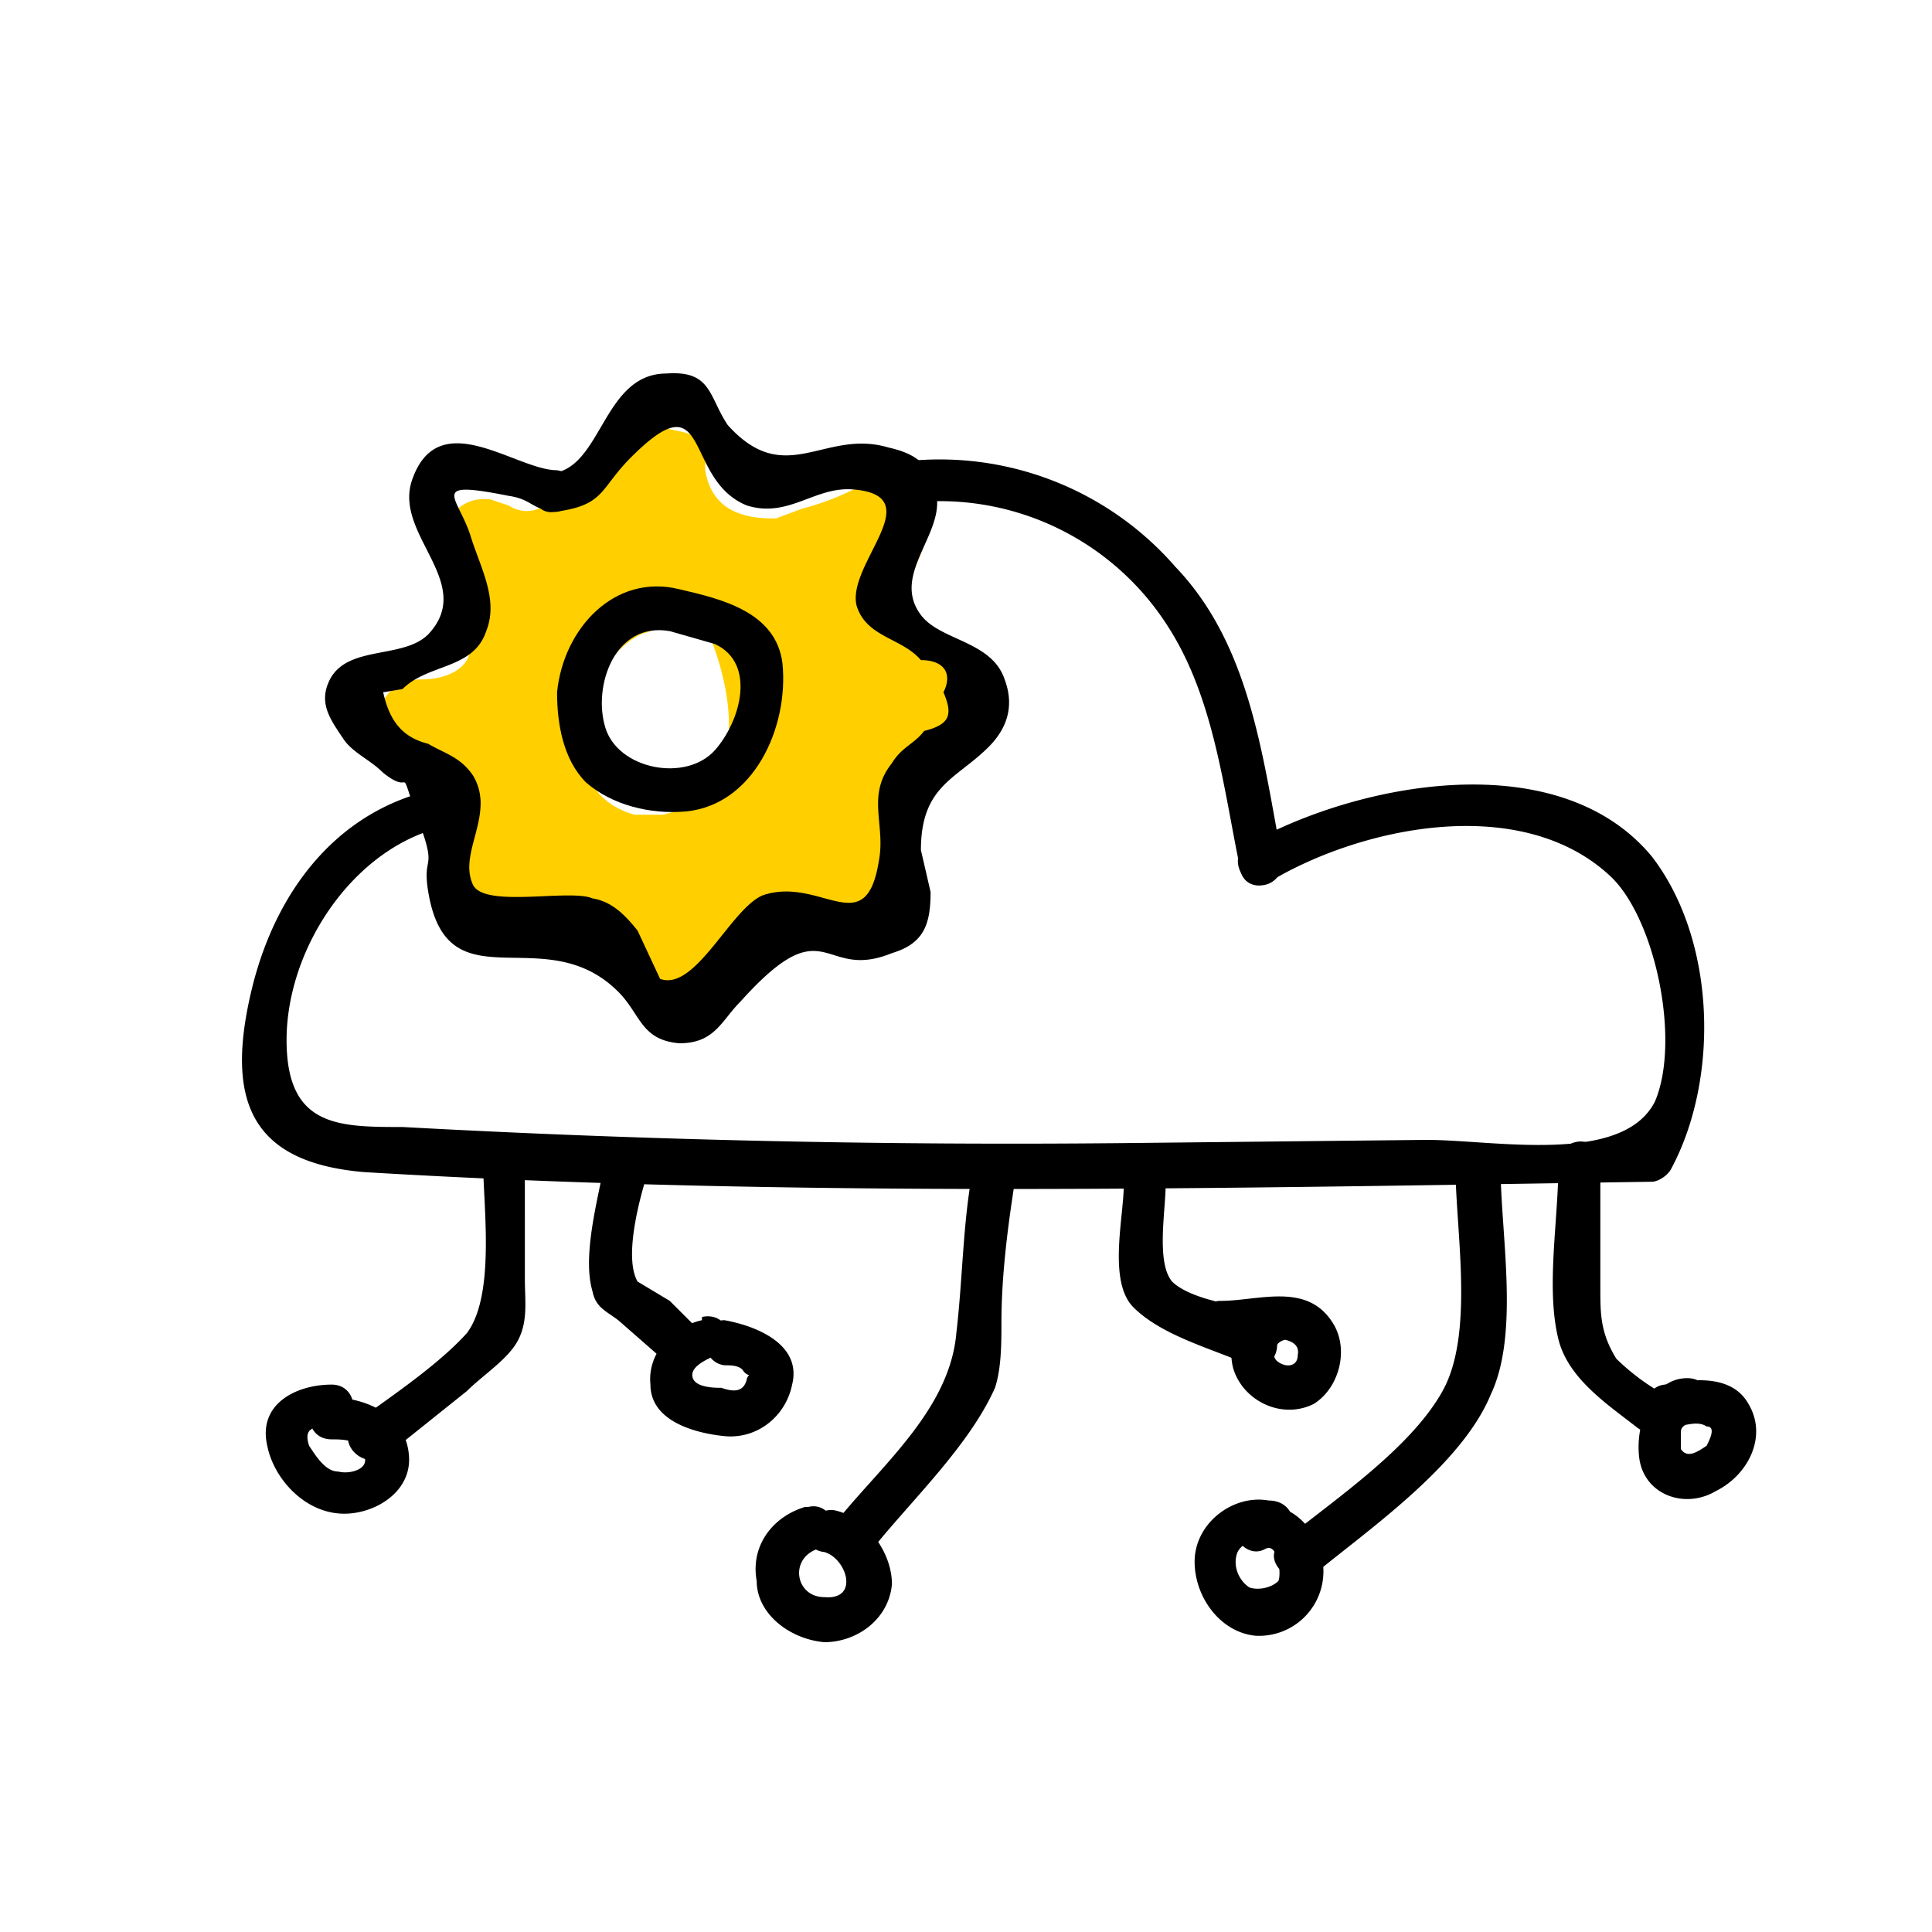
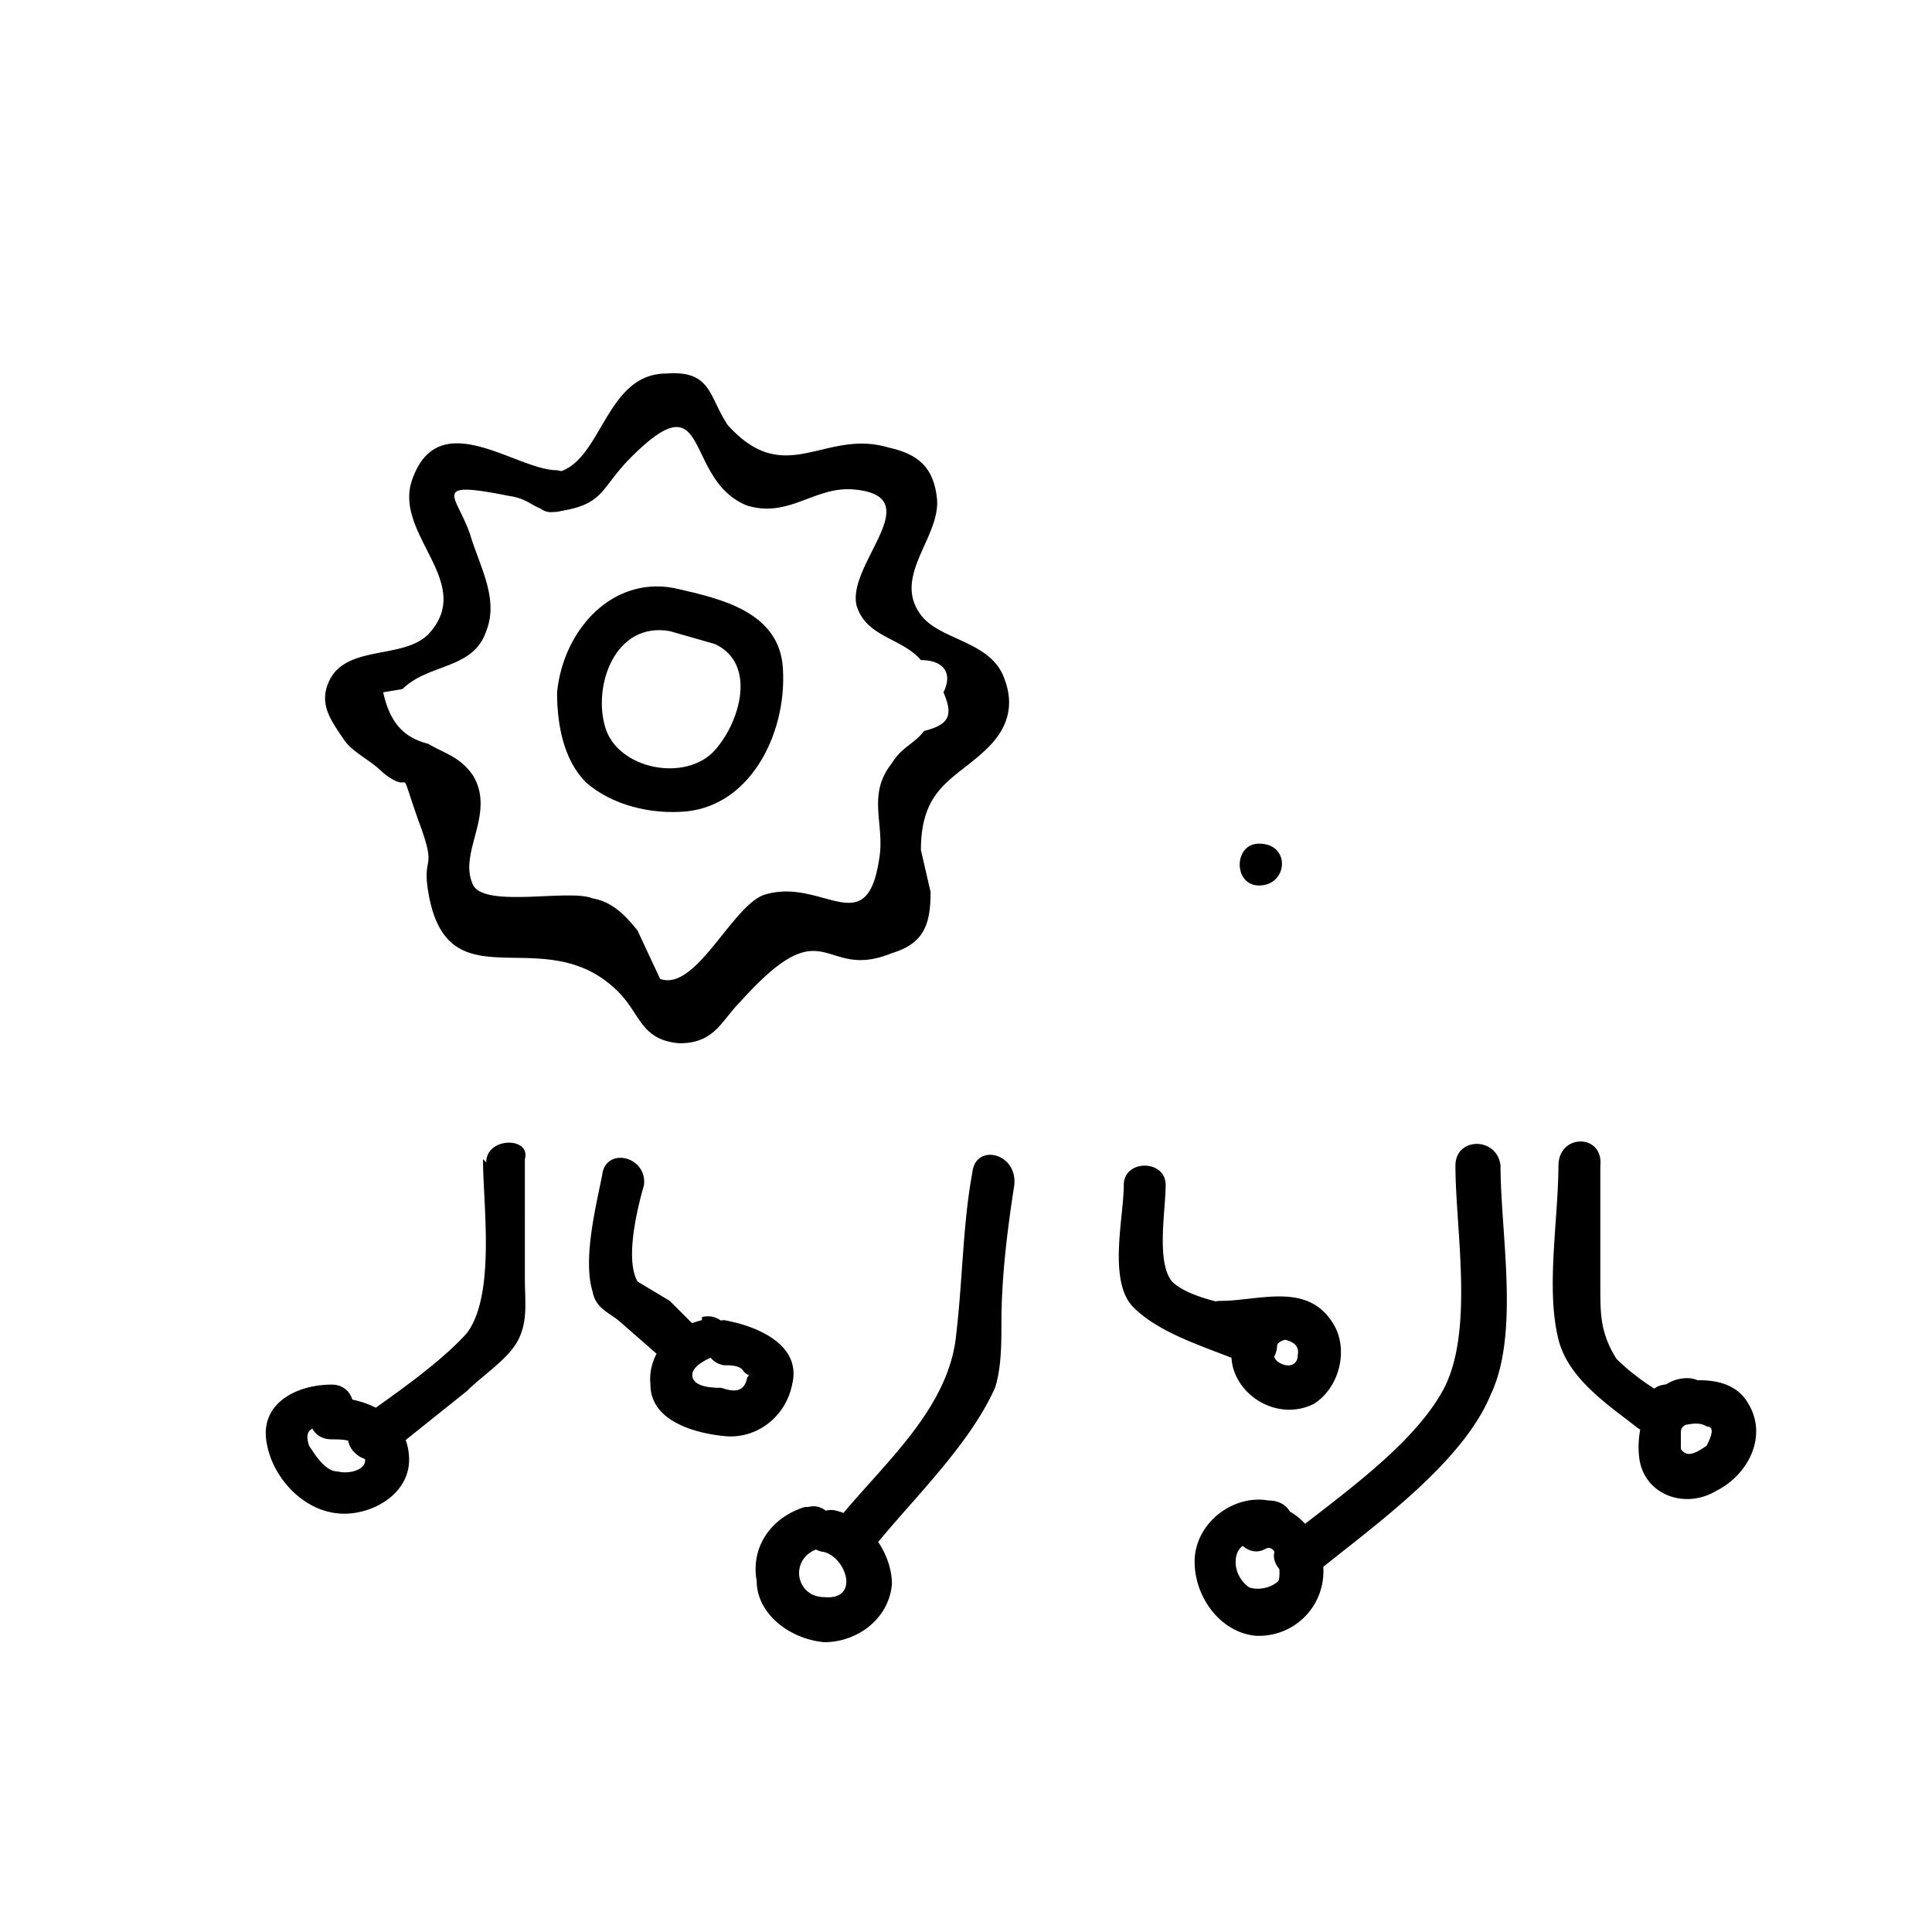
<svg xmlns="http://www.w3.org/2000/svg" width="60" height="60" fill="none">
-   <path fill="#FFCF00" d="M30.4 22.2c-.1-1.2-1.4-1.7-2.3-2.3l-.4-.2c.2-1 .9-2.4 1-2.8.5-1.2-1-2-2-1.8a8 8 0 01-1.8.7l-.8.3H24c-1 0-1.9-.3-2.1-1.5v-.5c0-.2-.2-.3-.3-.5-.2-.2-.6-.2-.9-.3l-1 .4v.1h-.1l-1 .6-.8.5c-.5.6-1.2 1.3-2 .8l-.6-.2H15c-1.2 0-2 1.9-.7 2.8l.5.3a1 1 0 00-.2.6v.9c0 .7-.8 1-1.5 1-1.7 0-1.9 2.4-.3 3l.8.1c.6.3.3 0 .6.5.4.7.2 2.3.2 3 0 1.6 2 2 2.7.9.2.3.6.4 1 .5 1.1.1 1.6.7 2 1.5.6 1 2.1.9 2.6 0 .5-1 .8-1.4 2-1.3l1.8.2c.7-.1 1.5-.7 1.4-1.5l-.2-3L28 24c1.3.3 2.6 0 2.4-1.7zm-9.8 3.1h-.9c-.7-.2-1.2-.6-1.5-1.3-.4-1.4.3-3.6 1.7-4.3l.6-.2c.6 0 1.2.2 1.6.4.8 2.1 1 4.8-1.5 5.4z" />
-   <path fill="#000" d="M39.8 26.6c-.6-3.2-1-6.6-3.3-9a9.7 9.7 0 00-8.1-3.3c-.9 0-.9 1.4 0 1.3a8.4 8.4 0 017.9 3.9c1.4 2.2 1.7 5 2.2 7.4.1 1 1.5.6 1.3-.3z" />
  <path fill="#000" d="M39.1 27.5c.9 0 1-1.3 0-1.3-.8 0-.8 1.3 0 1.3z" />
-   <path fill="#000" d="M14.2 24.4c-3.4.4-5.6 3-6.4 6.4-.8 3.4 0 5.3 3.5 5.6 13.3.8 26.7.5 40 .3.2 0 .5-.2.6-.4 1.5-2.8 1.4-7.1-.6-9.7-2.9-3.5-9.1-2.3-12.5-.4-.8.4-.1 1.6.6 1.2 2.8-1.7 7.8-2.8 10.6-.2 1.4 1.3 2.2 5.1 1.4 7-1 2-5 1.2-7.1 1.2l-9.4.1a345.9 345.9 0 01-22.4-.5c-2 0-3.6 0-3.6-2.7 0-3 2.3-6.3 5.3-6.7.9 0 1-1.4 0-1.2z" />
  <path fill="#000" d="M21.1 18.3c-2-.5-3.6 1.2-3.8 3.2 0 1 .2 2.1.9 2.8.8.7 2 1 3.1.9 2.1-.2 3.2-2.6 3-4.6-.2-1.6-1.9-2-3.2-2.3-.8-.2-1.2 1-.3 1.3l1.4.4c1.3.6.8 2.4 0 3.3-.9 1-3 .6-3.4-.7-.4-1.3.3-3.3 2-3 .8.2 1.2-1.1.3-1.3z" />
  <path fill="#000" d="M17.2 15.9c1.6-.2 1.4-.7 2.4-1.7 2.5-2.5 1.6.7 3.6 1.5 1.3.4 2.1-.6 3.3-.5 2.4.2-.2 2.3.1 3.6.3 1 1.4 1 2 1.7.7 0 1 .4.7 1 .3.7.2 1-.6 1.2-.3.4-.7.5-1 1-.8 1-.2 1.9-.4 3-.4 2.6-1.8.5-3.6 1.1-1 .4-2.1 3-3.2 2.6l-.7-1.5c-.4-.5-.8-.9-1.4-1-.7-.3-3.3.3-3.7-.4-.5-1 .7-2.2 0-3.4-.4-.6-.9-.7-1.4-1-.8-.2-1.2-.7-1.4-1.6l.6-.1c.8-.8 2.2-.6 2.6-1.8.4-1-.2-2-.5-3-.4-1.2-1.3-1.7 1.2-1.2.7.1.7.4 1.4.5.9 0 .9-1.3 0-1.3-1.3-.1-3.6-2-4.4.3-.6 1.7 2 3.2.5 4.8-.8.8-2.6.3-3.1 1.5-.3.7.1 1.2.5 1.8.3.4.8.6 1.2 1 1 .8.4-.5 1.1 1.5.6 1.6.1 1 .3 2.2.6 3.6 3.6.8 5.9 3.1.7.7.7 1.5 1.9 1.6 1.1 0 1.3-.7 1.9-1.3 2.7-3 2.5-.6 4.7-1.5 1-.3 1.2-.9 1.2-1.9l-.3-1.3c0-2 1.1-2.2 2.1-3.2.6-.6.8-1.3.5-2.1-.4-1.2-2-1.2-2.6-2-.9-1.2.6-2.4.5-3.6-.1-1-.6-1.4-1.5-1.6-2-.6-3.2 1.3-5-.7-.6-.9-.5-1.7-1.9-1.6-2 0-2 3-3.6 3.1-.7 0-.7 1.3.1 1.2zM15 36c0 1.4.4 4.2-.5 5.4-.9 1-2.4 2-3.5 2.8-.6.6.3 1.5 1 1l2.5-2c.5-.5 1.3-1 1.6-1.6.3-.6.2-1.2.2-1.9V36c.2-.7-1.2-.7-1.2.1zM18.7 36.5c-.2 1-.6 2.6-.3 3.6.1.5.4.6.8.9l1.6 1.4c.5.6 1.5-.3 1-1l-1-1-1-.6c-.4-.7 0-2.3.2-3 .1-.9-1.2-1.2-1.3-.3zM30.2 36.4c-.3 1.6-.3 3.3-.5 5-.2 2.3-2.2 4-3.6 5.7-.5.7.4 1.6 1 1 1.2-1.5 3-3.2 3.8-5 .2-.6.2-1.4.2-2 0-1.5.2-3 .4-4.3.1-1-1.2-1.3-1.3-.4zM34.9 36.8c0 1-.5 3 .3 3.8.9.9 2.5 1.3 3.6 1.8.9.3 1.2-1 .4-1.4l-1.5-.6c-.4-.1-1-.3-1.3-.6-.5-.6-.2-2.2-.2-3 0-.8-1.3-.8-1.3 0zM45.2 36.2c0 2 .6 5.2-.4 7-1 1.8-3.4 3.4-5 4.7-.7.5.3 1.5 1 1 1.7-1.4 4.6-3.4 5.5-5.6.9-1.9.3-5 .3-7.1-.1-.9-1.4-.9-1.4 0zM48.4 36.1c0 1.8-.4 3.9 0 5.5.3 1.2 1.5 2 2.4 2.7.7.6 1.4-.6.7-1.1a7 7 0 01-1.3-1c-.5-.8-.5-1.4-.5-2.2v-3.8c.1-1-1.3-1-1.3 0z" />
  <path fill="#000" d="M52.4 42.8c-1.1 0-1.6 1.4-1.5 2.4.1 1.2 1.4 1.7 2.4 1.1 1-.5 1.6-1.7 1-2.7-.5-.9-1.7-.8-2.6-.6-.9.1-.5 1.5.3 1.3.3 0 .7-.2 1 0 .3 0 .1.4 0 .6-.3.2-.6.4-.8.1v-.5c0-.2.1-.2.2-.3 0-.2.1-.1 0-.1.9 0 .9-1.3 0-1.3zM40 40.3c-1.1 0-2 1.1-1.7 2.2.3 1 1.5 1.6 2.5 1.1.8-.5 1.1-1.7.6-2.5-.8-1.3-2.3-.7-3.5-.7-.8 0-.9 1.4 0 1.3.4 0 2.6-.5 2.4.4 0 .3-.3.4-.6.2s-.1-.7.3-.7c.9 0 .9-1.3 0-1.3zM25 46.8c-1 .3-1.7 1.2-1.5 2.3 0 1 1 1.8 2.1 1.9 1 0 2-.7 2.1-1.8 0-1-.8-2.1-1.8-2.3-.8-.1-1.2 1.2-.3 1.3.7.2 1.1 1.5 0 1.4-.9 0-1.1-1.2-.2-1.5.9-.2.5-1.5-.3-1.3zM21.8 41c-.9.2-1.7 1-1.6 2 0 1.1 1.3 1.5 2.3 1.6 1 .1 1.9-.6 2.1-1.6.3-1.2-1-1.8-2.1-2-.8 0-.8 1.3 0 1.4.2 0 .5 0 .6.2.2.2.2 0 .1.2-.1.5-.5.4-.8.3-.2 0-.9 0-.9-.4 0-.3.5-.5.7-.6.8-.1.5-1.4-.4-1.2zM10.3 43c-1.1 0-2.3.6-2 1.9.2 1 1.1 2 2.2 2.1 1 .1 2.3-.6 2.2-1.8-.1-1.3-1.4-1.8-2.4-1.8-.9 0-.9 1.3 0 1.3.3 0 1 0 1 .5.2.4-.4.6-.8.5-.4 0-.7-.5-.9-.8-.2-.6.2-.6.7-.6.9.1.9-1.3 0-1.3zM39.4 46.6c-1.1-.2-2.3.7-2.3 1.9 0 1.1.8 2.2 1.9 2.3a2 2 0 002.1-2c0-1.3-1.2-2.5-2.5-1.9-.7.4 0 1.6.7 1.2.4-.2.5.8.4 1-.2.2-.6.3-.9.2-.3-.2-.5-.6-.4-1 .1-.4.6-.5 1-.5 1 .2 1-1.2 0-1.2z" />
</svg>